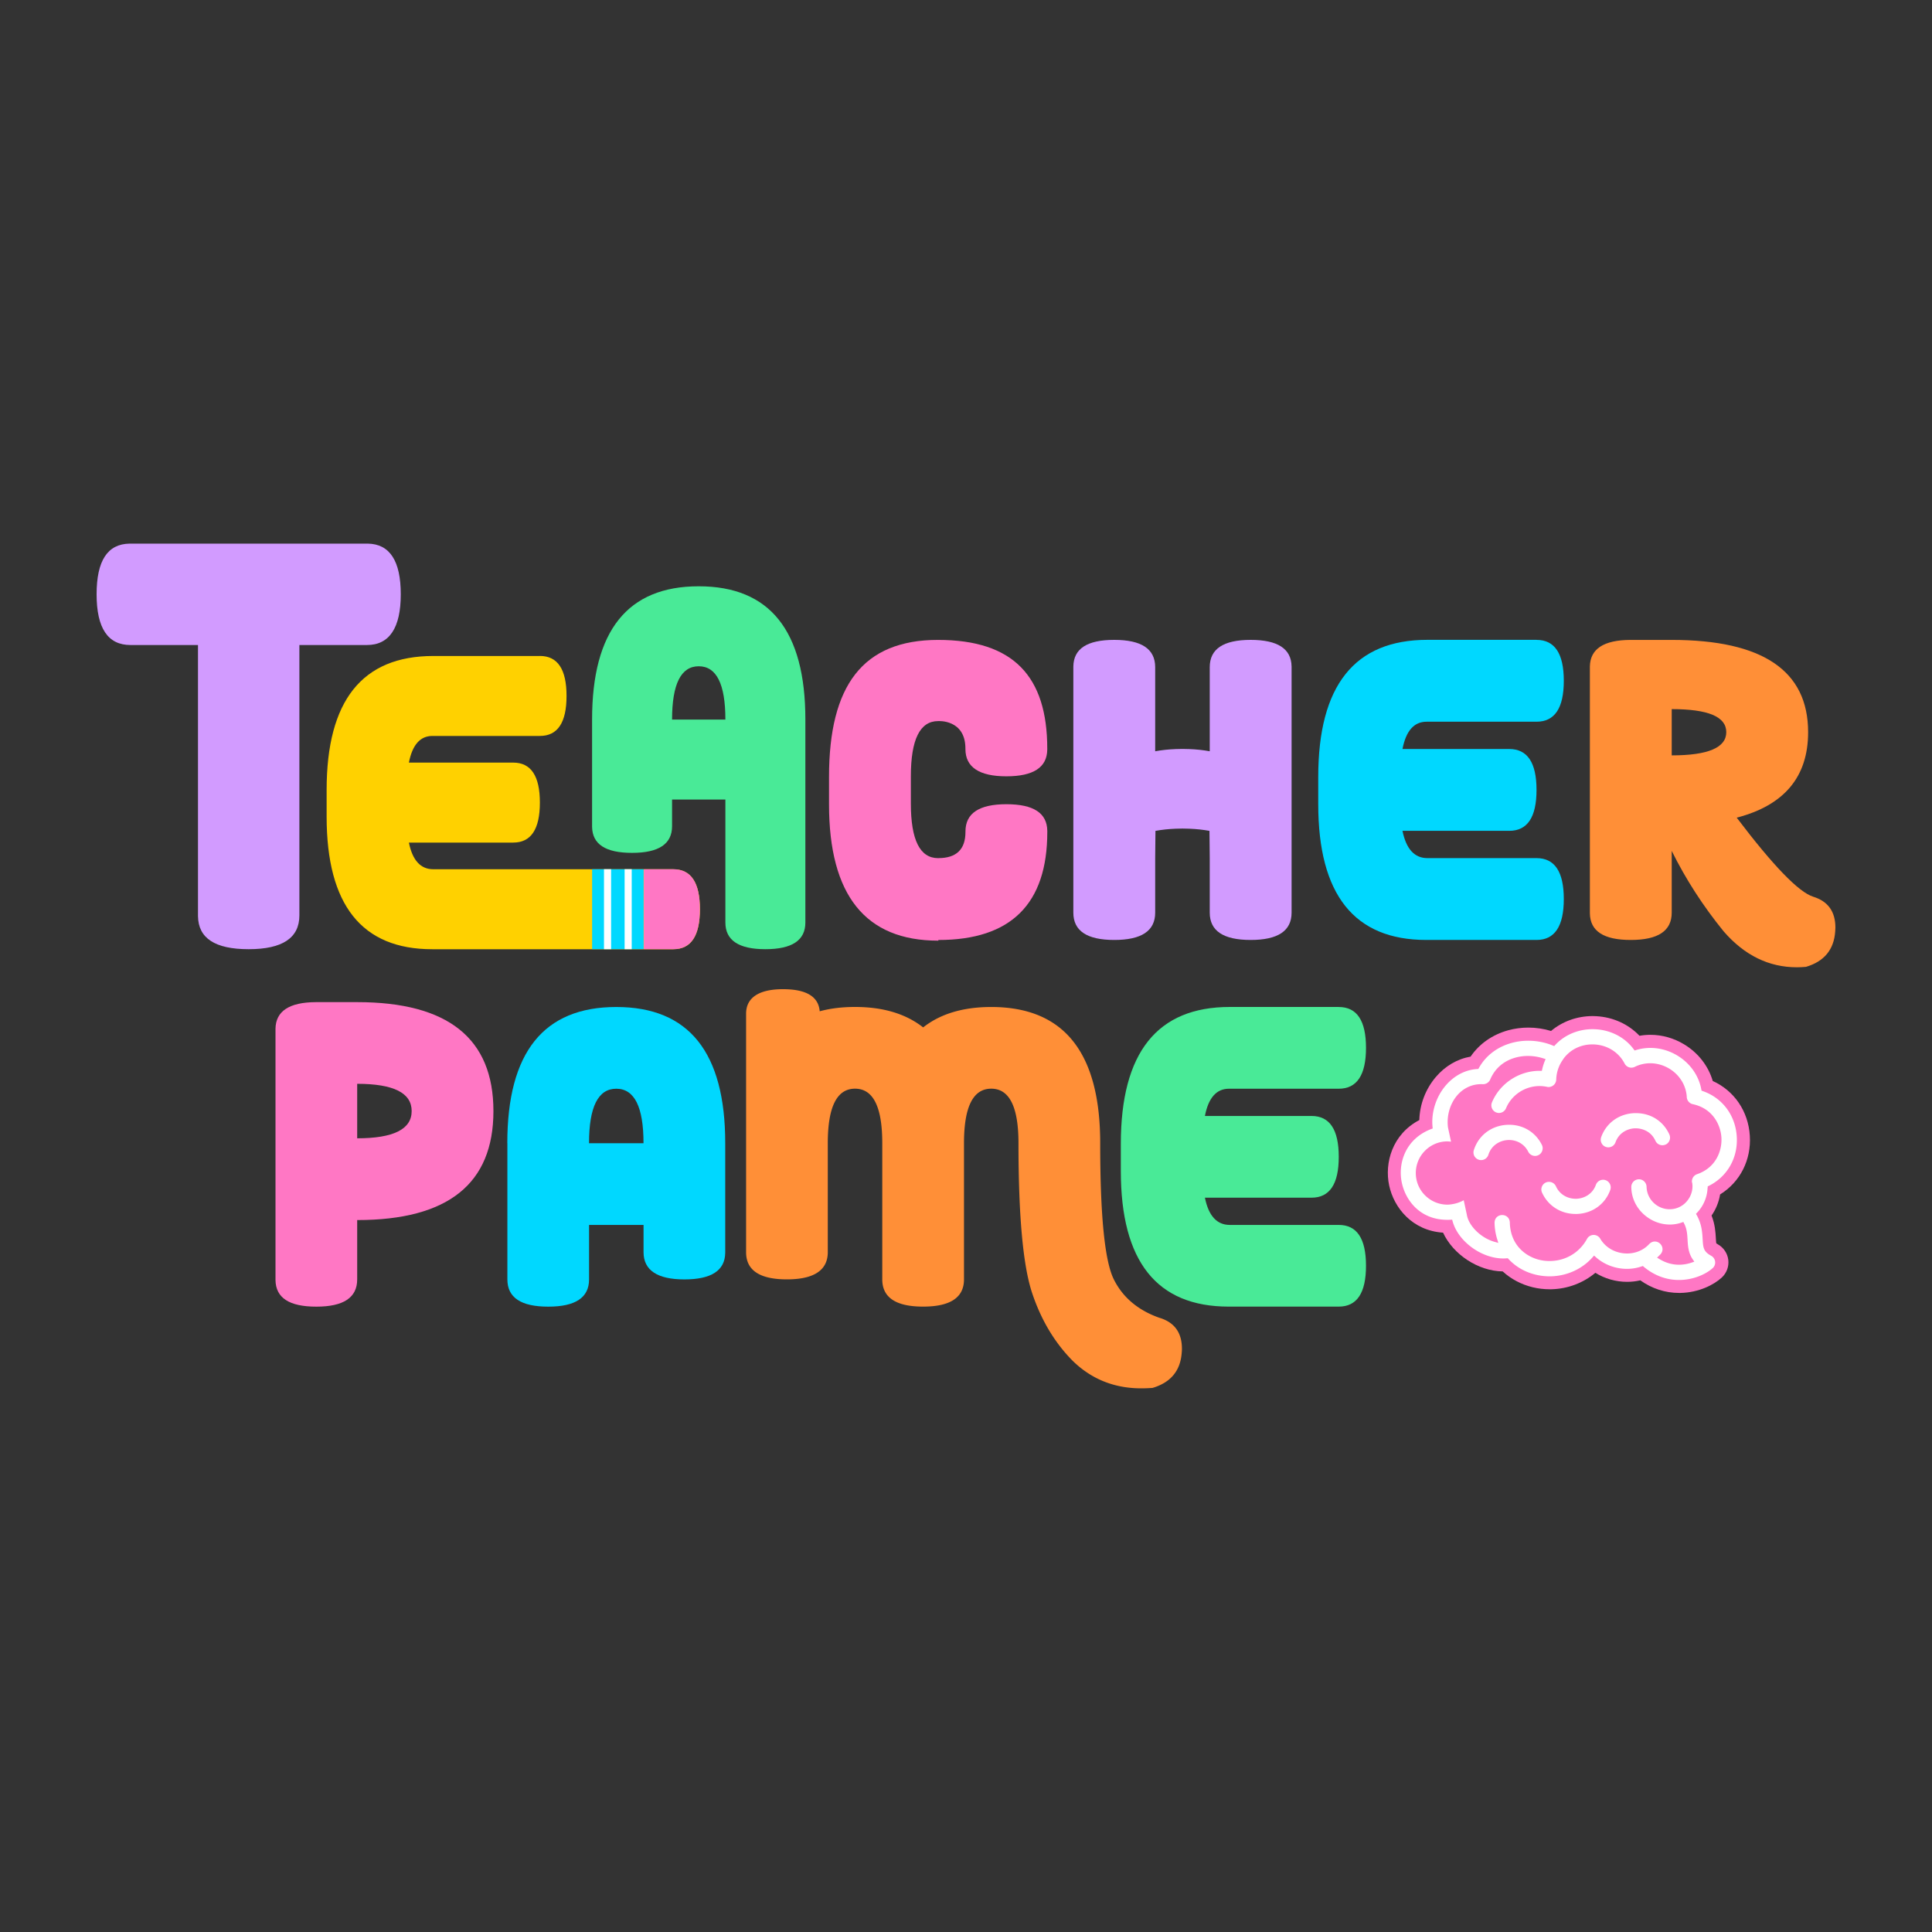
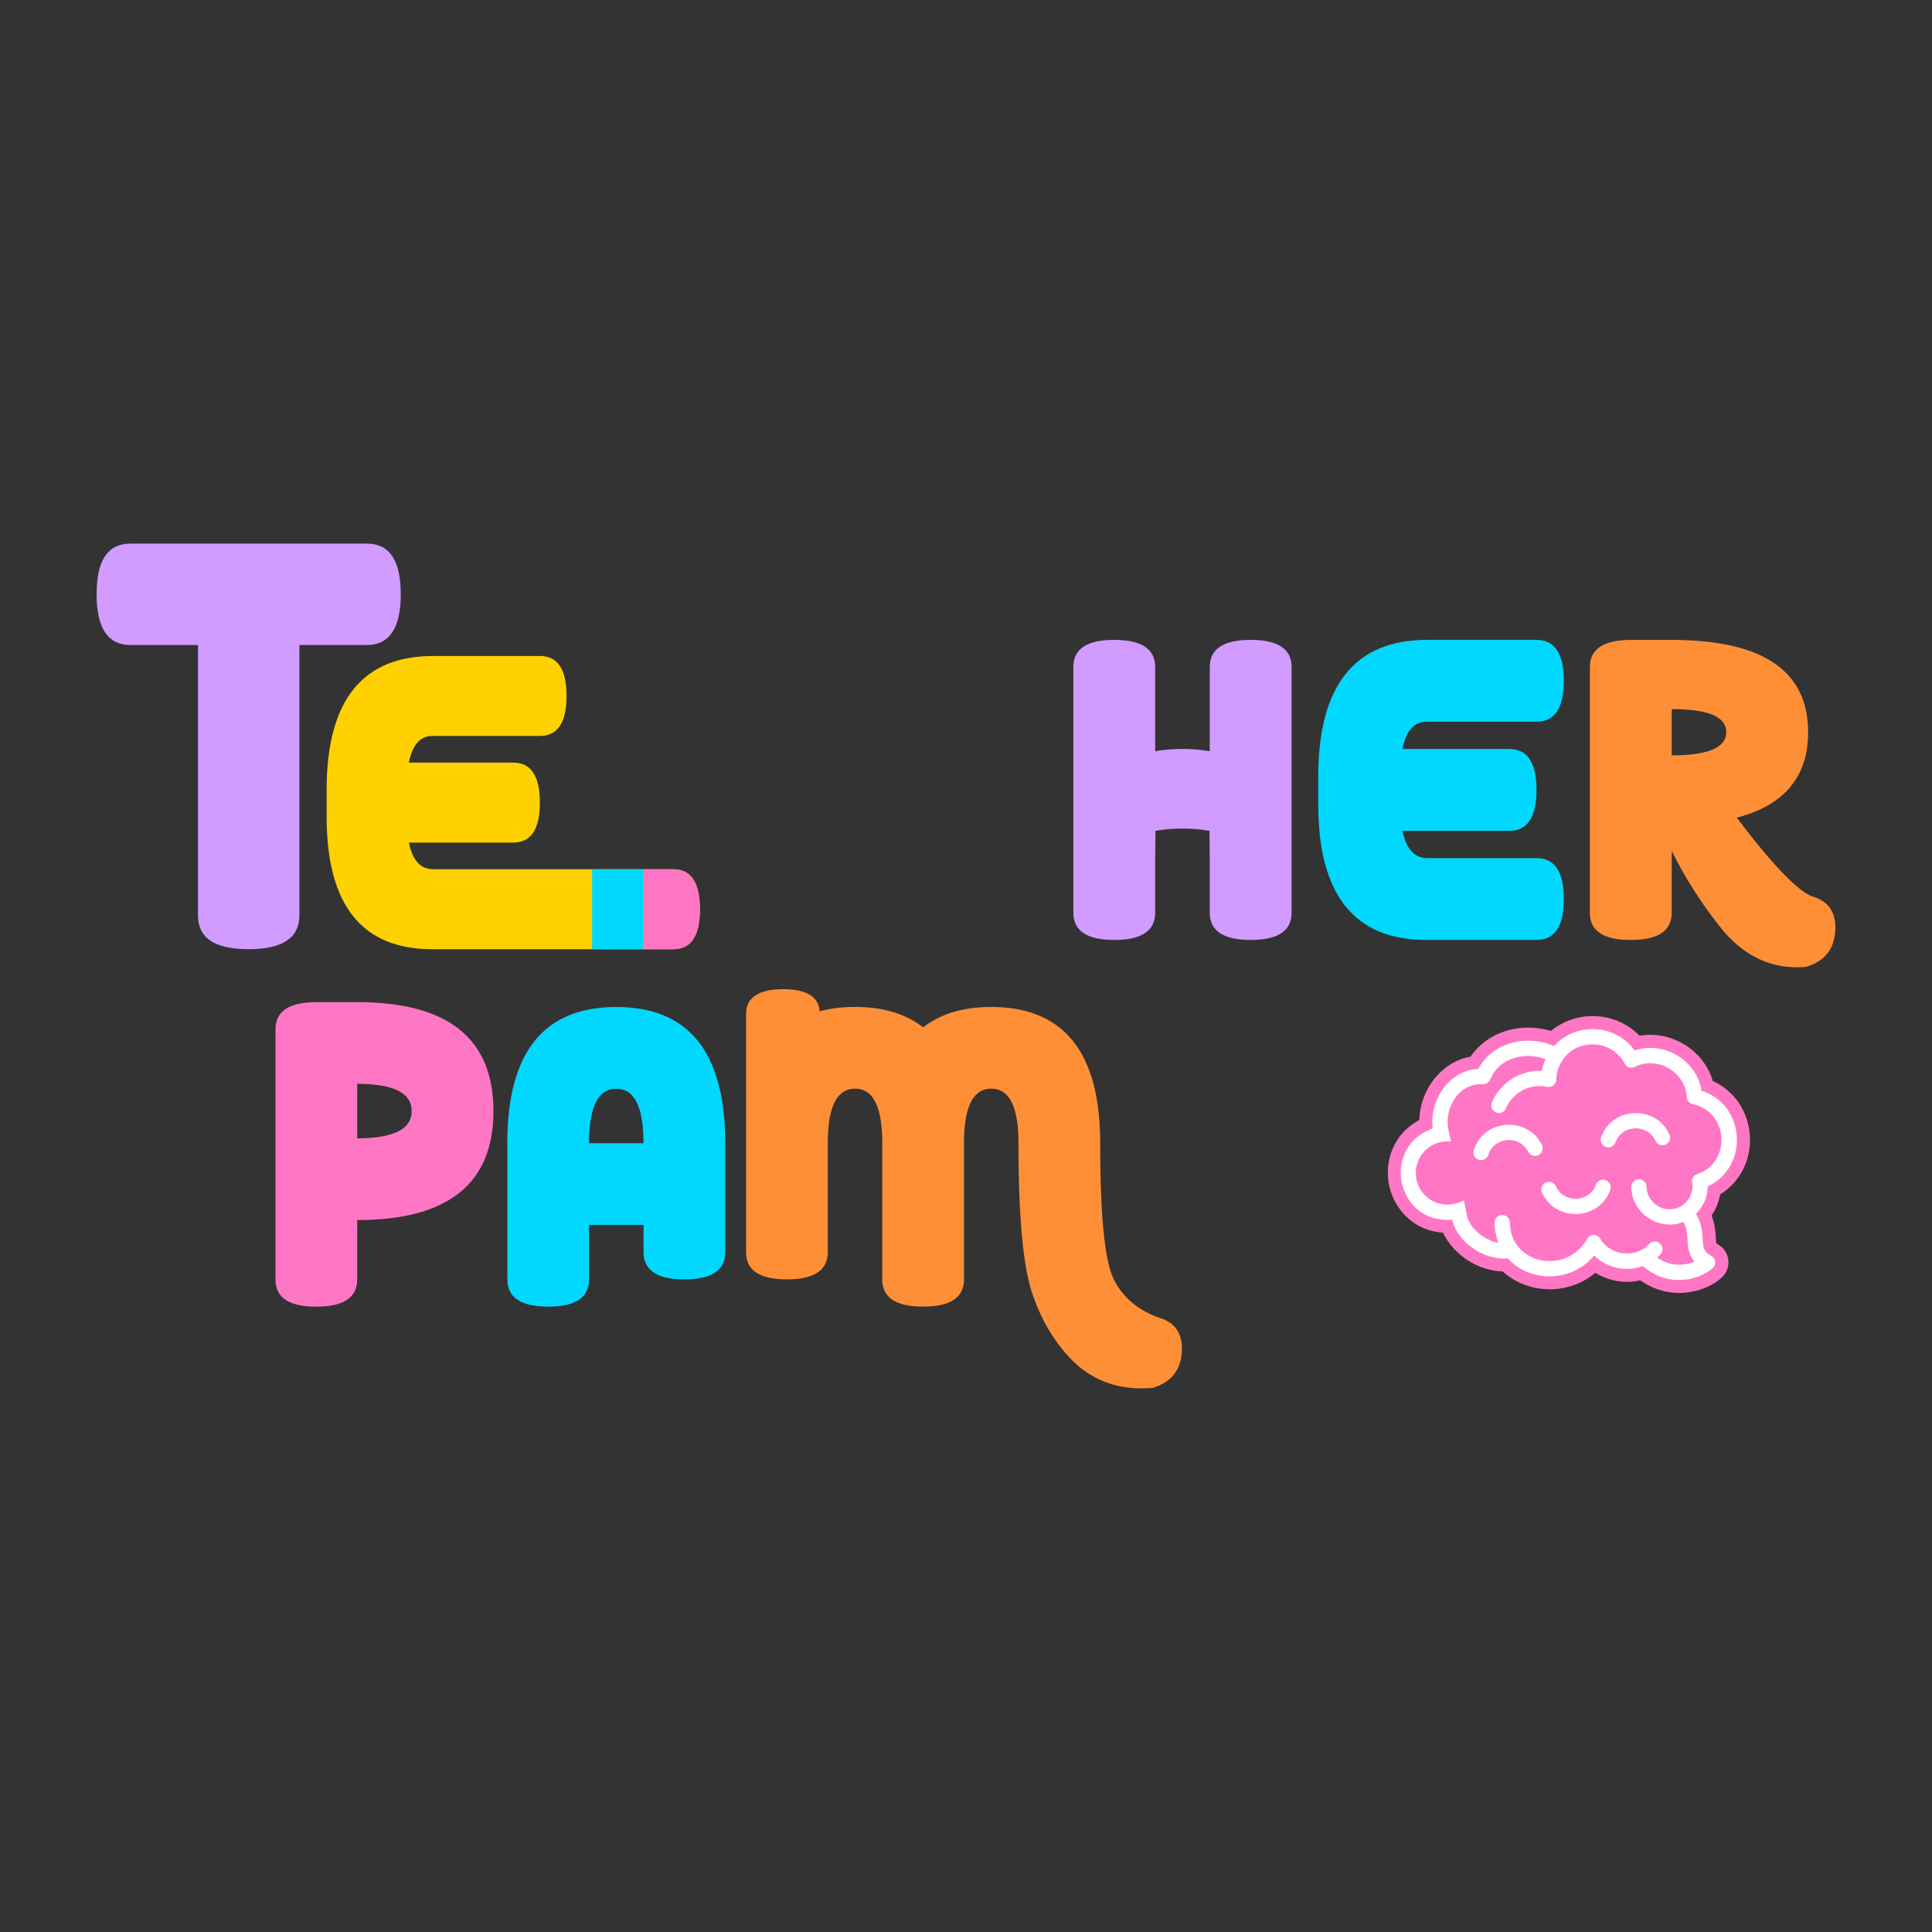
<svg xmlns="http://www.w3.org/2000/svg" id="Layer_1" viewBox="0 0 500 500">
  <rect x="0" y="0" width="500" height="500" fill="#333333" stroke="none" />
  <defs>
    <style>.cls-2,.cls-3,.cls-4,.cls-5,.cls-6,.cls-7{stroke-width:0}.cls-2{fill:#ff8f37}.cls-3{fill:#ff77c4}.cls-4{fill:#49ea97}.cls-5{fill:#00d8ff}.cls-6{fill:#fff}.cls-7{fill:#d29bff}</style>
  </defs>
  <path d="M77.48 166.93v69.97c0 5.83-4.37 8.75-13.12 8.75s-13.03-2.85-13.12-8.54v-70.18H33.75c-5.83 0-8.75-4.37-8.75-13.12s2.85-13.03 8.54-13.12h61.64c5.69.09 8.54 4.47 8.54 13.12s-2.92 13.12-8.75 13.12H77.48z" class="cls-7" />
  <path fill="#ffd100" stroke-width="0" d="M139.72 169.76c4.6 0 6.9 3.45 6.9 10.35s-2.3 10.35-6.9 10.35h-27.81c-3.16 0-5.19 2.3-6.09 6.9h27c4.6 0 6.9 3.45 6.9 10.35s-2.3 10.35-6.9 10.35h-27c.93 4.6 3.04 6.9 6.31 6.9h62.11c4.6 0 6.9 3.45 6.9 10.35s-2.3 10.35-6.9 10.35h-62.38c-18.22 0-27.33-11.44-27.33-34.33v-6.9c0-23.1 9.2-34.66 27.6-34.66h27.6z" />
-   <path d="M208.43 238.75c0 4.6-3.45 6.9-10.35 6.9s-10.35-2.3-10.35-6.9v-31.83h-13.8v6.9c0 4.6-3.45 6.9-10.35 6.9s-10.28-2.25-10.35-6.74v-27.76c0-23 9.2-34.49 27.6-34.49s27.6 11.5 27.6 34.49v52.52zm-34.5-52.52h13.8c0-9.2-2.3-13.8-6.9-13.8s-6.9 4.6-6.9 13.8z" class="cls-4" />
-   <path d="M242.85 222.08c4.67 0 7.01-2.26 7.01-6.78v-.11c0-4.71 3.53-7.06 10.59-7.06s10.52 2.3 10.59 6.89v.28c0 18.64-9.4 27.97-28.19 27.97v.17h-.06c-18.83 0-28.24-11.77-28.24-35.3v-7.06c0-23.64 8.71-35.47 28.24-35.47s28.24 9.49 28.24 28.13v.28c-.07 4.6-3.6 6.89-10.59 6.89s-10.59-2.35-10.59-7.06v-.11c0-7.64-7.06-7.12-7.06-7.12-4.71 0-7.06 4.76-7.06 14.29v7.06c0 9.41 2.35 14.12 7.06 14.12h.06z" class="cls-3" />
  <path d="M323.67 165.6c-7.06 0-10.59 2.35-10.59 7.06v21.77c-1.66-.31-3.43-.5-5.3-.57-.58-.02-1.16-.04-1.76-.04s-1.18.01-1.76.04c-1.87.07-3.64.26-5.3.57v-21.77c0-4.71-3.53-7.06-10.59-7.06s-10.52 2.3-10.59 6.89v63.71c0 4.71 3.53 7.06 10.59 7.06s10.59-2.35 10.59-7.06v-14.12c0-.59.05-6.72.07-7.05 1.64-.3 3.38-.49 5.23-.56.58-.02 1.16-.04 1.76-.04s1.18.01 1.76.04c1.85.07 3.59.26 5.23.56.02.32.07 6.46.07 7.05v14.12c0 4.71 3.53 7.06 10.59 7.06s10.59-2.35 10.59-7.06v-63.71c-.07-4.6-3.6-6.89-10.59-6.89z" class="cls-7" />
  <path d="M397.65 165.6c4.71 0 7.06 3.53 7.06 10.59s-2.35 10.59-7.06 10.59h-28.46c-3.24 0-5.31 2.35-6.23 7.06h27.63c4.71 0 7.06 3.53 7.06 10.59s-2.35 10.59-7.06 10.59h-27.63c.96 4.71 3.11 7.06 6.45 7.06h28.24c4.71 0 7.06 3.53 7.06 10.59s-2.35 10.59-7.06 10.59h-28.52c-18.64 0-27.97-11.71-27.97-35.14v-7.06c0-23.64 9.41-35.47 28.24-35.47h28.24z" class="cls-5" />
  <path d="M432.64 220.2v16c0 4.71-3.53 7.06-10.59 7.06s-10.52-2.3-10.59-6.89V172.5c.07-4.56 3.57-6.86 10.48-6.89h10.7c23.53 0 35.3 7.96 35.3 23.88 0 11.55-6.16 18.92-18.48 22.12 9.45 12.47 16.05 19.29 19.8 20.46 3.82 1.18 5.74 3.84 5.74 8 0 .29-.02.63-.05.99-.33 4.71-2.85 7.76-7.56 9.16-.81.07-1.6.11-2.37.11-7.24 0-13.55-3.09-18.92-9.27-5.33-6.55-9.82-13.49-13.46-20.85zm0-36.68v11.97c9.41 0 14.12-2 14.12-6.01s-4.71-5.96-14.12-5.96z" class="cls-2" />
  <path d="M166.64 224.95h7.59c4.6 0 6.9 3.45 6.9 10.35s-2.3 10.35-6.9 10.35h-7.59v-20.7z" class="cls-3" />
  <path d="M166.57 245.65h-13.33v-20.7h13.33v20.7z" class="cls-5" />
-   <path d="M163.49 245.65h-1.84v-20.7h1.84v20.7zm-5.34 0h-1.84v-20.7h1.84v20.7z" class="cls-6" />
  <path d="M92.44 315.74v15.37c0 4.7-3.52 7.05-10.57 7.05s-10.5-2.29-10.57-6.88v-65.05c.07-4.55 3.56-6.85 10.46-6.88h10.69c23.5 0 35.25 9.4 35.25 28.2s-11.75 28.2-35.25 28.2zm0-35.25v14.1c9.4 0 14.1-2.35 14.1-7.05s-4.7-7.05-14.1-7.05z" class="cls-3" />
  <path d="M131.29 295.86c0-23.5 9.4-35.25 28.2-35.25s28.2 11.75 28.2 35.25v28.37c-.07 4.59-3.6 6.88-10.57 6.88s-10.57-2.35-10.57-7.05v-7.05h-14.1v14.1c0 4.7-3.52 7.05-10.57 7.05s-10.57-2.35-10.57-7.05v-35.25zm28.2-14.1c-4.7 0-7.05 4.7-7.05 14.1h14.1c0-9.4-2.35-14.1-7.05-14.1z" class="cls-5" />
  <path d="M300.15 341.08c-5.58-1.95-9.55-5.27-11.89-9.97-2.35-4.7-3.53-16.45-3.53-35.25 0-23.5-9.4-35.25-28.2-35.25-4.8 0-8.99.77-12.57 2.3a22.47 22.47 0 0 0-5.05 2.98c-3.68-2.89-8.3-4.6-13.85-5.12-1.21-.11-2.47-.17-3.77-.17-3.35 0-6.4.37-9.15 1.12-.31-3.81-3.48-5.72-9.51-5.72s-9.47 2.07-9.54 6.21v62.01c.07 4.59 3.6 6.88 10.57 6.88s10.57-2.35 10.57-7.05v-28.2c0-9.4 2.35-14.1 7.05-14.1s7.05 4.7 7.05 14.1v35.25c0 4.7 3.53 7.05 10.57 7.05s10.58-2.35 10.58-7.05v-35.25c0-9.4 2.35-14.1 7.05-14.1s7.05 4.7 7.05 14.1c0 18.8 1.18 31.73 3.53 38.77 2.35 7.05 5.88 12.92 10.57 17.63 4.85 4.7 10.74 7.05 17.68 7.05.96 0 1.93-.04 2.92-.11 4.7-1.4 7.22-4.44 7.55-9.14.04-.37.05-.7.05-.99 0-4.15-1.91-6.81-5.73-7.99z" class="cls-2" />
-   <path d="M346.47 260.61c4.7 0 7.05 3.53 7.05 10.57s-2.35 10.58-7.05 10.58h-28.42c-3.23 0-5.31 2.35-6.22 7.05h27.59c4.7 0 7.05 3.53 7.05 10.58s-2.35 10.57-7.05 10.57h-27.59c.95 4.7 3.1 7.05 6.44 7.05h28.2c4.7 0 7.05 3.52 7.05 10.57s-2.35 10.57-7.05 10.57h-28.48c-18.62 0-27.92-11.69-27.92-35.08v-7.05c0-23.61 9.4-35.42 28.2-35.42h28.2z" class="cls-4" />
  <path d="M445.16 309.13c-.32 1.96-1.08 3.82-2.21 5.45.9 2.28 1.02 4.3 1.11 5.86.03.5.06 1.07.11 1.34.07.05.18.12.36.22 1.51.83 2.54 2.34 2.75 4.05.21 1.71-.43 3.42-1.7 4.59-2 1.84-5.85 3.86-10.66 3.97h-.39c-3.57 0-7.01-1.12-10.02-3.26-1.11.26-2.26.39-3.42.39-2.91 0-5.79-.83-8.21-2.34-3.14 2.64-7.17 4.16-11.39 4.26h-.45c-1.49 0-2.96-.17-4.39-.52-2.95-.72-5.61-2.13-7.76-4.1-6.37-.09-12.83-4.4-15.43-10.03-7.94-.52-12.71-6.4-13.95-12.23-1.23-5.77.77-13.21 7.81-16.91.1-4.02 1.59-7.97 4.24-11.11 2.42-2.86 5.58-4.71 9.03-5.31 2.23-3.29 5.63-5.68 9.71-6.81 1.68-.46 3.45-.7 5.24-.7 1.99 0 3.98.3 5.87.87 2.93-2.47 6.76-3.85 10.76-3.85.32 0 .64 0 .95.03 4.36.24 8.33 2.07 11.18 5.07.93-.17 1.88-.25 2.84-.25 3.03 0 6.04.85 8.7 2.46 3.64 2.19 6.28 5.59 7.42 9.49 5.56 2.52 9.18 7.8 9.59 14.12.41 6.32-2.51 12.02-7.69 15.24z" class="cls-3" />
  <path d="M441.95 307.37v-.33l.31-.15c4.8-2.4 7.57-7.29 7.21-12.78-.35-5.49-3.72-9.98-8.8-11.74l-.31-.11-.06-.32c-.66-3.59-2.92-6.79-6.21-8.77-2.14-1.29-4.55-1.97-6.96-1.97-1.26 0-2.51.19-3.71.55l-.38.12-.24-.32c-2.26-3.07-5.86-4.95-9.87-5.18-.25-.01-.51-.02-.77-.02-3.74 0-7.26 1.49-9.67 4.09l-.27.29-.36-.15c-1.96-.81-4.15-1.24-6.33-1.24-1.49 0-2.95.19-4.34.58-3.71 1.02-6.7 3.32-8.44 6.45l-.15.27-.31.02c-3.09.2-5.99 1.73-8.17 4.3-2.48 2.93-3.74 6.92-3.38 10.66l.04.43-.4.15c-3.08 1.18-5.39 3.27-6.7 6.04-1.14 2.41-1.45 5.2-.89 7.85.94 4.43 4.6 9.6 11.79 9.6.26 0 .52 0 .79-.02l.45-.02.12.44c1.44 5.2 7.45 9.6 13.13 9.6.3 0 .59-.01.87-.04l.27-.02.19.2c1.84 1.99 4.27 3.39 7.02 4.05 1.16.28 2.37.43 3.58.43h.37c4.18-.1 8.11-1.89 10.8-4.94l.38-.43.42.38c2.15 1.95 5.09 3.06 8.08 3.06 1.33 0 2.61-.22 3.82-.64l.3-.1.24.21c2.67 2.23 5.81 3.41 9.07 3.41h.31c3.87-.09 6.97-1.71 8.46-3.08.47-.43.7-1.06.62-1.69-.08-.63-.45-1.19-1.01-1.49-2.03-1.11-2.09-2.12-2.22-4.33-.1-1.72-.22-3.85-1.52-6.18l-.2-.36.29-.3a9.87 9.87 0 0 0 2.71-6.43zm-4.02-1.31c.05.28.07.55.08.83.04 1.55-.58 3.1-1.68 4.25a5.786 5.786 0 0 1-4.13 1.81h-.13c-3.2 0-5.87-2.61-5.94-5.81a1.98 1.98 0 0 0-.61-1.39c-.37-.35-.84-.55-1.34-.55h-.06a1.98 1.98 0 0 0-1.94 2.01c.03 3.22 1.71 6.22 4.51 8.05a9.953 9.953 0 0 0 5.45 1.65c1.04 0 2.07-.17 3.05-.51l.46-.16.22.44c.72 1.43.79 2.77.87 4.19.09 1.59.2 3.38 1.33 5.04l.42.61-.7.24c-1.08.37-2.18.55-3.27.55-1.76 0-3.45-.49-5.04-1.45l-.63-.38.52-.51.33-.33h.01c.89-1.01.58-2.15-.08-2.78-.37-.36-.88-.56-1.37-.56s-.99.21-1.4.61l-.03.03c-1.45 1.58-3.49 2.46-5.74 2.46-.3 0-.61-.02-.92-.05-2.58-.28-4.79-1.66-6.05-3.81-.35-.58-1-.94-1.68-.94h-.04c-.35 0-.69.11-.99.29-.3.18-.54.44-.7.74-1.96 3.58-5.58 5.72-9.68 5.72-.91 0-1.8-.1-2.66-.31-3.6-.88-7.5-3.88-7.63-9.67v-.02c-.08-1.3-1.07-1.9-1.96-1.9h-.06c-.92.02-1.91.66-1.93 2v.02c.03 1.46.26 2.88.67 4.2l.3.99-.99-.28c-3.47-.97-6.67-4.1-7.15-6.98l-.81-3.78-.33.17c-1.08.55-2.32.88-3.69.97h-.2c-2.11 0-4.12-.81-5.65-2.27a8.143 8.143 0 0 1-2.53-5.73 8.16 8.16 0 0 1 2.27-5.84 8.157 8.157 0 0 1 5.71-2.53h.02c.29 0 .52.02.74.04l.38.03-.81-3.76v-.06c-.33-2.91.53-5.91 2.31-8.05 1.62-1.94 3.85-3.01 6.28-3.01.14 0 .28 0 .43.01h.09c.79 0 1.52-.48 1.83-1.2 1.42-3.35 3.99-4.83 5.9-5.48 1.2-.41 2.5-.63 3.85-.63s2.71.21 4.01.63l.58.18-.23.56c-.27.66-.48 1.34-.64 2.04l-.1.44h-.6c-5.32 0-10.27 3.28-12.31 8.16-.43 1 .05 2.17 1.05 2.59.24.1.5.16.76.16.8 0 1.51-.48 1.83-1.22 1.42-3.44 4.9-5.75 8.67-5.75.66 0 1.31.07 1.95.21a1.952 1.952 0 0 0 1.62-.39c.46-.36.74-.91.75-1.49.05-1.78.6-3.49 1.59-4.96s0-.02 0-.02c.05-.06.08-.12.12-.17s.01-.03.01-.03c1.72-2.49 4.51-3.93 7.64-3.93.21 0 .42 0 .63.02 3.34.21 6.23 2.06 7.72 4.96.34.64 1.01 1.04 1.73 1.04.3 0 .6-.07.88-.2 1.22-.62 2.62-.94 4.01-.94 1.67 0 3.33.46 4.81 1.32 2.76 1.61 4.5 4.41 4.65 7.48.06.87.7 1.61 1.56 1.79 5.14 1.1 7.2 5.34 7.4 8.64.2 3.31-1.33 7.77-6.3 9.48-.91.31-1.46 1.23-1.31 2.18z" class="cls-6" />
  <path d="M399.14 297.79a1.957 1.957 0 0 1-2.48 1.26c-.5-.16-.91-.51-1.15-.98-.95-1.9-2.82-3.04-4.99-3.04-.15 0-.3 0-.44.02-1.82.14-4.06 1.22-4.89 3.81a1.963 1.963 0 0 1-1.88 1.37 1.976 1.976 0 0 1-1.88-2.59c1.18-3.71 4.37-6.21 8.33-6.52.27-.02.54-.03.81-.03 3.67 0 6.83 1.94 8.46 5.19.24.47.28 1 .11 1.5zm17.59 10.19c-1.32 3.66-4.6 6.03-8.58 6.19h-.42c-3.79 0-7.1-2.11-8.65-5.52a1.969 1.969 0 0 1 1.79-2.79c.77 0 1.48.45 1.8 1.14 1.08 2.39 3.33 3.24 5.09 3.24h.23c1.82-.07 4.11-1.06 5.03-3.62a1.987 1.987 0 0 1 2.54-1.18c.49.18.89.55 1.11 1.03.22.48.24 1.01.06 1.51zm14.32-11.77c-.26.12-.54.18-.82.18-.23 0-.46-.04-.69-.12-.5-.18-.89-.55-1.11-1.02-1.36-3-4.25-3.24-5.1-3.24h-.21c-1.83.07-4.11 1.06-5.03 3.62-.19.5-.55.9-1.03 1.12a1.956 1.956 0 0 1-1.5.06c-.5-.18-.89-.55-1.11-1.03-.22-.48-.24-1.01-.06-1.51 1.32-3.66 4.61-6.03 8.58-6.19h.41c3.85 0 7.08 2.06 8.65 5.52.45.99.02 2.16-.97 2.62z" class="cls-6" />
</svg>